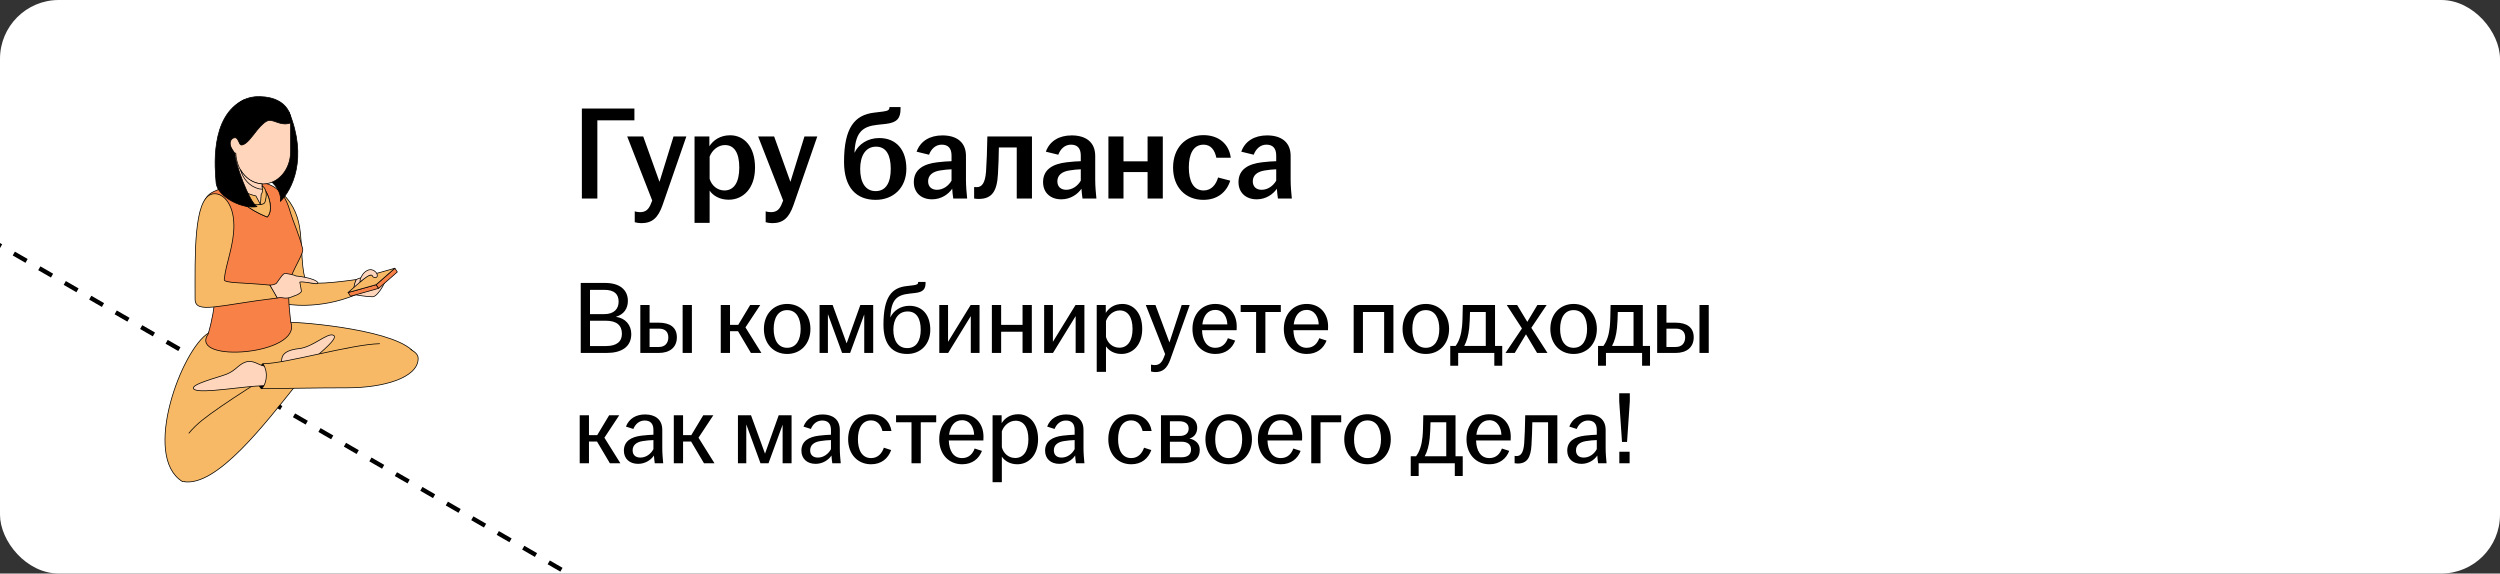
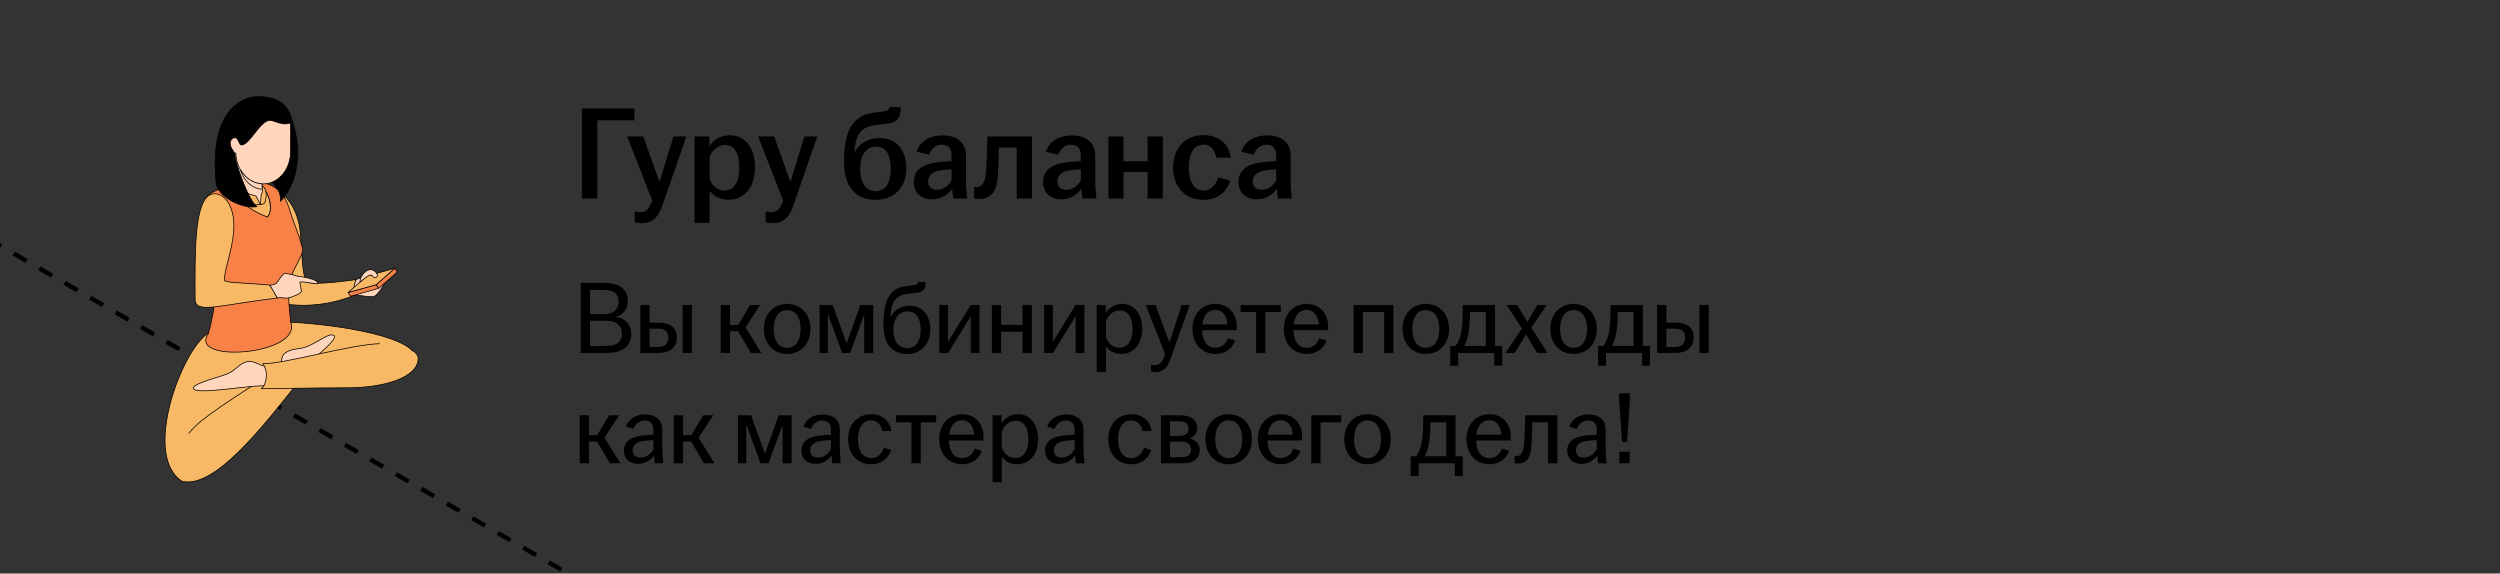
<svg xmlns="http://www.w3.org/2000/svg" width="340" height="78" viewBox="0 0 340 78" fill="none">
  <rect x="0" y="0" width="340" height="78" fill="#333333" stroke="none" />
  <g clip-path="url(#clip0_6485_8484)">
-     <rect width="340" height="78" rx="8" fill="white" />
    <path d="M-63.938 -3.516L167.001 129.817" stroke="black" stroke-width="0.6" stroke-linejoin="round" stroke-dasharray="2 2" />
    <path d="M28.383 45.276L39.34 43.82C43.203 43.931 56.294 45.327 56.671 48.778C56.827 50.209 42.063 48.965 37.384 50.234C32.35 53.604 26.578 65.902 24.83 65.504C19.219 62.087 24.762 47.394 28.383 45.276Z" fill="#F7B965" stroke="black" stroke-width="0.1" stroke-miterlimit="10" stroke-linejoin="round" />
    <path d="M24.977 65.503C29.495 66.267 36.136 57.503 40.464 52.109C41.157 50.886 39.965 49.507 38.513 50.02C37.455 50.394 29.94 55.165 27.49 57.151C26.883 57.643 26.235 58.246 25.668 58.935" fill="#F7B965" />
    <path d="M24.977 65.503C29.495 66.267 36.136 57.503 40.464 52.109C41.157 50.886 39.965 49.507 38.513 50.02C37.455 50.394 29.94 55.165 27.49 57.151C26.883 57.643 26.235 58.246 25.668 58.935" stroke="black" stroke-width="0.1" stroke-miterlimit="10" stroke-linejoin="round" />
-     <path d="M35.536 52.86C34.89 52.203 34.717 50.296 35.753 49.469C36.304 49.715 36.82 52.258 35.536 52.86Z" fill="black" stroke="black" stroke-width="0.1" stroke-miterlimit="10" stroke-linejoin="round" />
    <path d="M35.936 49.784C35.207 49.687 34.431 48.897 33.417 49.237C32.402 49.576 32.103 50.37 30.819 50.888C29.735 51.325 25.49 52.348 26.427 52.963C27.363 53.579 33.248 52.496 35.905 52.454C36.799 51.851 37.193 49.958 35.936 49.788V49.784Z" fill="#FFD6BC" stroke="black" stroke-width="0.1" stroke-miterlimit="10" stroke-linejoin="round" />
    <path d="M38.295 49.142C38.317 48.642 38.295 47.67 40.675 47.411C42.527 47.211 44.435 45.301 45.28 45.569C46.252 45.878 43.468 47.988 42.874 48.642C41.79 48.871 39.713 49.788 38.299 49.142H38.295Z" fill="#FFD6BC" stroke="black" stroke-width="0.1" stroke-miterlimit="10" stroke-linejoin="round" />
    <path d="M56.052 47.657C56.658 48 56.87 48.385 56.87 48.751C56.87 51.379 52.153 52.741 47.27 52.741C42.999 52.741 37.081 52.86 35.537 52.86C36.114 52.512 36.634 50.772 35.754 49.469C38.833 49.469 47.739 46.828 51.656 46.742" fill="#F7B965" />
    <path d="M56.052 47.657C56.658 48 56.87 48.385 56.87 48.751C56.87 51.379 52.153 52.741 47.27 52.741C42.999 52.741 37.081 52.86 35.537 52.86C36.114 52.512 36.634 50.772 35.754 49.469C38.833 49.469 47.739 46.828 51.656 46.742" stroke="black" stroke-width="0.1" stroke-miterlimit="10" stroke-linejoin="round" />
    <path d="M55.853 47.477C55.936 47.516 55.982 47.62 56.053 47.66L55.853 47.477Z" fill="#F7B965" />
    <path d="M55.853 47.477C55.936 47.516 55.982 47.62 56.053 47.66" stroke="black" stroke-width="0.1" stroke-miterlimit="10" stroke-linejoin="round" />
    <path d="M37.67 25.707C39.73 27.277 40.419 29.098 40.736 30.826C41.139 33.016 40.913 37.456 41.763 38.288C42.422 38.933 48.484 38.012 48.484 38.012C48.037 38.644 48.354 40.096 48.354 40.096C43.216 42.231 38.819 41.336 38.819 41.336L37.67 25.711V25.707Z" fill="#F7B965" stroke="black" stroke-width="0.1" stroke-miterlimit="10" stroke-linejoin="round" />
    <path d="M28.309 45.431C30.607 37.523 28.231 33.376 27.811 30.418C27.546 28.55 27.355 26.848 29.081 26.05C30.768 25.269 31.609 25.201 33.131 24.921C36.851 24.242 38.594 25.919 39.353 28.431C40.068 30.796 40.572 31.513 41.161 33.831C41.321 34.455 40.147 36.089 39.57 37.702C39.05 39.149 39.271 41.411 39.535 43.793C41.213 48.27 25.582 49.468 28.305 45.431H28.309Z" fill="#F78146" stroke="black" stroke-width="0.1" stroke-miterlimit="10" stroke-linejoin="round" />
-     <path d="M31.813 20.648C31.878 19.527 35.793 21.756 35.711 23.233C35.637 24.438 35.481 25.648 35.941 25.805C36.474 26.183 37.298 28.581 36.34 29.515C33.014 28.182 32.619 26.785 29.662 25.674C31.362 25.126 31.6 24.277 31.813 20.648Z" fill="#FFD6BC" stroke="black" stroke-width="0.1" stroke-miterlimit="10" stroke-linejoin="round" />
+     <path d="M31.813 20.648C31.878 19.527 35.793 21.756 35.711 23.233C35.637 24.438 35.481 25.648 35.941 25.805C36.474 26.183 37.298 28.581 36.34 29.515C31.362 25.126 31.6 24.277 31.813 20.648Z" fill="#FFD6BC" stroke="black" stroke-width="0.1" stroke-miterlimit="10" stroke-linejoin="round" />
    <path d="M36.127 26.016C36.157 27.23 35.927 27.726 35.42 27.807C34.913 27.887 33.404 27.31 30.928 26.321C32.814 27.251 33.655 28.444 36.335 29.517C37.18 28.69 36.634 26.716 36.127 26.016Z" fill="#F7B965" stroke="black" stroke-width="0.1" stroke-miterlimit="10" stroke-linejoin="round" />
    <path d="M35.421 27.805L34.801 26.646C34.042 26.51 31.306 25.39 30.755 25.012C30.178 25.156 29.658 25.67 29.658 25.67C30.222 26.001 33.465 28.216 35.421 27.8V27.805Z" fill="#F7B965" stroke="black" stroke-width="0.1" stroke-miterlimit="10" stroke-linejoin="round" />
    <path d="M28.881 26.381C26.293 26.933 26.531 34.955 26.531 40.668C26.531 42.773 29.705 41.483 37.718 40.528C37.285 39.59 36.708 38.775 36.708 38.775C32.918 38.406 30.455 38.525 30.499 38.024C30.689 35.876 31.834 33.406 31.808 30.625C31.782 27.544 30.178 26.105 28.881 26.381Z" fill="#F7B965" stroke="black" stroke-width="0.1" stroke-miterlimit="10" stroke-linejoin="round" />
    <path d="M39.306 15.234C41.886 21.521 39.731 25.803 38.126 27.387C38.361 25.706 36.669 24.403 36.023 24.029C36.583 22.9 39.306 15.234 39.306 15.234Z" fill="black" stroke="black" stroke-width="0.1" stroke-miterlimit="10" stroke-linejoin="round" />
    <path d="M30.867 19.097L32.047 16.211H39.522V20.613C39.522 23.045 37.848 25.014 35.784 25.014C33.72 25.014 32.164 23.159 32.068 20.825L31.548 20.837L30.872 19.097H30.867Z" fill="#FFD6BC" stroke="black" stroke-width="0.1" stroke-miterlimit="10" stroke-linejoin="round" />
    <path d="M32.709 23.082C33.351 24.198 34.409 24.945 35.628 25.005C35.641 25.37 35.693 25.595 35.814 25.731C35.602 25.722 35.432 25.731 35.22 25.68C33.975 25.378 33.074 24.372 32.705 23.086L32.709 23.082Z" fill="#FFD6BC" stroke="black" stroke-width="0.1" stroke-miterlimit="10" stroke-linejoin="round" />
    <path d="M35.291 13.141C35.312 13.141 35.334 13.141 35.36 13.141C39.436 13.242 39.744 16.222 39.518 16.719C38.226 17.173 37.411 16.316 36.596 16.379C36.205 16.409 35.611 16.893 34.952 17.716C34.245 18.603 33.474 19.754 32.806 19.72C32.516 19.707 32.429 18.756 31.995 18.731C31.631 18.709 31.267 19.041 31.31 19.588C31.366 20.322 32.073 20.768 31.969 21.12C31.796 21.706 30.304 20.658 30.334 18.578C30.365 16.511 31.774 13.009 35.291 13.149V13.141Z" fill="black" stroke="black" stroke-width="0.1" stroke-miterlimit="10" stroke-linejoin="round" />
    <path d="M31.972 21.115C31.972 22.07 33.841 27.447 34.955 28.101C33.056 28.47 29.661 26.84 29.397 24.93C29.249 23.084 28.451 15.788 33.221 13.551C33.581 14.009 30.689 18.024 30.871 18.725C31.222 20.092 31.977 21.115 31.977 21.115H31.972Z" fill="black" stroke="black" stroke-width="0.1" stroke-miterlimit="10" stroke-linejoin="round" />
    <path d="M35.42 27.805L35.52 26.434C35.845 26.107 35.58 25.284 35.654 25.309C35.927 25.377 36.383 26.026 36.144 27.071C36.036 27.55 36.04 27.754 35.42 27.805Z" fill="#F7B965" stroke="black" stroke-width="0.1" stroke-miterlimit="10" stroke-linejoin="round" />
    <path d="M48.485 38.01C49.369 37.445 52.331 37.734 52.331 37.734C52.903 37.615 51.477 40.353 50.679 40.361C49.881 40.37 48.359 40.094 48.359 40.094C47.821 39.648 48.333 38.107 48.489 38.01H48.485Z" fill="#FFD6BC" stroke="black" stroke-width="0.1" stroke-miterlimit="10" stroke-linejoin="round" />
    <path d="M47.34 39.784L47.669 40.289L51.494 39.215L51.16 38.715L47.34 39.784Z" fill="#F78146" stroke="black" stroke-width="0.1" stroke-miterlimit="10" stroke-linejoin="round" />
    <path d="M51.16 38.713L51.494 39.214L54.035 36.986L53.701 36.48L51.16 38.713Z" fill="#F78146" stroke="black" stroke-width="0.1" stroke-miterlimit="10" stroke-linejoin="round" />
    <path d="M47.34 39.783L51.16 38.713L53.701 36.48L49.881 37.554L47.34 39.783Z" fill="#F7B965" stroke="black" stroke-width="0.1" stroke-miterlimit="10" stroke-linejoin="round" />
    <path d="M51.1 36.998C51.373 37.265 51.482 37.894 50.849 37.711C50.532 37.618 50.749 37.312 50.303 37.435C49.908 37.545 48.971 38.348 48.971 38.348C48.867 37.596 50.081 35.992 51.096 36.998H51.1Z" fill="#FFD6BC" stroke="black" stroke-width="0.1" stroke-miterlimit="10" stroke-linejoin="round" />
    <path d="M40.224 37.531C40.115 37.379 38.892 37.192 38.892 37.192C38.485 37.102 38.181 37.756 37.587 38.533C37.219 38.783 36.707 38.775 36.707 38.775L37.717 40.528C38.511 40.312 38.732 40.829 39.903 40.286C40.384 40.116 40.679 40.023 40.987 39.666C41.013 39.539 40.791 38.508 40.77 38.367C41.069 38.278 41.481 38.401 41.941 38.444C42.712 38.52 43.163 38.716 43.25 38.457C42.799 37.761 40.236 37.531 40.224 37.531Z" fill="#FFD6BC" stroke="black" stroke-width="0.1" stroke-miterlimit="10" stroke-linejoin="round" />
    <path d="M79.134 27V14.76H86.28V16.362H81.24V27H79.134ZM87.225 30.348C86.919 30.348 86.559 30.294 86.325 30.222V28.746C86.505 28.8 86.775 28.854 87.027 28.854C87.819 28.854 88.233 28.494 88.557 27.63L88.701 27.27L85.299 18.558H87.477L89.691 24.732L91.599 18.558H93.345L90.105 27.9C89.493 29.646 88.683 30.348 87.225 30.348ZM94.458 30.312V18.558H96.474V19.89C96.996 19.08 97.932 18.396 99.3 18.396C101.172 18.396 102.684 19.908 102.684 22.788C102.684 25.668 101.028 27.162 99.102 27.162C97.896 27.162 96.978 26.622 96.51 25.92V30.312H94.458ZM96.51 24.318C96.78 25.236 97.554 25.902 98.526 25.902C99.804 25.902 100.542 24.822 100.542 22.788C100.542 20.736 99.822 19.728 98.598 19.728C97.662 19.728 96.852 20.412 96.51 21.294V24.318ZM105.031 30.348C104.725 30.348 104.365 30.294 104.131 30.222V28.746C104.311 28.8 104.581 28.854 104.833 28.854C105.625 28.854 106.039 28.494 106.363 27.63L106.507 27.27L103.105 18.558H105.283L107.497 24.732L109.405 18.558H111.151L107.911 27.9C107.299 29.646 106.489 30.348 105.031 30.348ZM119.09 27.18C116.498 27.18 114.788 25.56 114.788 22.014C114.788 17.352 116.246 15.624 118.892 15.318L120.062 15.174C120.782 15.084 120.962 14.94 120.962 14.616V14.562H122.474V14.814C122.474 16.074 122.006 16.668 120.494 16.848L119.324 16.974C117.29 17.19 116.408 18.018 116.228 20.448L116.21 20.79C116.75 19.62 117.992 18.774 119.576 18.774C121.88 18.774 123.266 20.358 123.266 22.95C123.266 25.524 121.52 27.18 119.09 27.18ZM116.984 22.968C116.984 24.768 117.668 25.992 119.09 25.992C120.53 25.992 121.142 24.768 121.142 22.968C121.142 21.186 120.584 19.944 119.144 19.944C117.722 19.944 116.984 21.186 116.984 22.968ZM126.763 27.108C125.269 27.108 124.279 26.19 124.279 24.768C124.279 23.04 125.611 22.284 127.501 22.068C128.203 21.978 128.887 21.942 129.409 21.924V21.15C129.409 20.16 128.941 19.674 128.077 19.674C127.231 19.674 126.637 20.268 126.349 21.042L124.657 20.628C125.179 19.17 126.475 18.414 128.167 18.414C130.057 18.414 131.371 19.296 131.371 21.204V24.462C131.371 25.362 131.461 26.262 131.533 27H129.643C129.589 26.604 129.517 26.082 129.499 25.668C128.977 26.424 128.005 27.108 126.763 27.108ZM126.223 24.66C126.223 25.398 126.709 25.812 127.429 25.812C128.257 25.812 128.995 25.29 129.409 24.57V23.022C128.905 23.04 128.401 23.094 127.843 23.184C126.817 23.346 126.223 23.85 126.223 24.66ZM133.111 27.054C132.895 27.054 132.697 27.036 132.481 27V25.434C132.589 25.452 132.697 25.452 132.841 25.452C133.507 25.452 133.975 24.948 134.101 23.346C134.191 22.086 134.245 20.448 134.281 18.558H140.347V27H138.277V20.052H135.847C135.829 21.222 135.793 22.554 135.721 23.67C135.595 25.956 134.947 27.054 133.111 27.054ZM144.341 27.108C142.847 27.108 141.857 26.19 141.857 24.768C141.857 23.04 143.189 22.284 145.079 22.068C145.781 21.978 146.465 21.942 146.987 21.924V21.15C146.987 20.16 146.519 19.674 145.655 19.674C144.809 19.674 144.215 20.268 143.927 21.042L142.235 20.628C142.757 19.17 144.053 18.414 145.745 18.414C147.635 18.414 148.949 19.296 148.949 21.204V24.462C148.949 25.362 149.039 26.262 149.111 27H147.221C147.167 26.604 147.095 26.082 147.077 25.668C146.555 26.424 145.583 27.108 144.341 27.108ZM143.801 24.66C143.801 25.398 144.287 25.812 145.007 25.812C145.835 25.812 146.573 25.29 146.987 24.57V23.022C146.483 23.04 145.979 23.094 145.421 23.184C144.395 23.346 143.801 23.85 143.801 24.66ZM150.743 27V18.558H152.795V21.942H156.071V18.558H158.141V27H156.071V23.4H152.795V27H150.743ZM163.66 27.18C161.23 27.18 159.538 25.47 159.538 22.788C159.538 20.106 161.23 18.378 163.66 18.378C165.748 18.378 167.152 19.584 167.386 21.456H165.424C165.226 20.466 164.704 19.674 163.696 19.674C162.274 19.674 161.68 20.97 161.68 22.77C161.68 24.588 162.274 25.902 163.696 25.902C164.776 25.902 165.388 25.074 165.658 24.138L167.314 24.57C166.81 26.154 165.55 27.18 163.66 27.18ZM170.919 27.108C169.425 27.108 168.435 26.19 168.435 24.768C168.435 23.04 169.767 22.284 171.657 22.068C172.359 21.978 173.043 21.942 173.565 21.924V21.15C173.565 20.16 173.097 19.674 172.233 19.674C171.387 19.674 170.793 20.268 170.505 21.042L168.813 20.628C169.335 19.17 170.631 18.414 172.323 18.414C174.213 18.414 175.527 19.296 175.527 21.204V24.462C175.527 25.362 175.617 26.262 175.689 27H173.799C173.745 26.604 173.673 26.082 173.655 25.668C173.133 26.424 172.161 27.108 170.919 27.108ZM170.379 24.66C170.379 25.398 170.865 25.812 171.585 25.812C172.413 25.812 173.151 25.29 173.565 24.57V23.022C173.061 23.04 172.557 23.094 171.999 23.184C170.973 23.346 170.379 23.85 170.379 24.66Z" fill="black" />
    <path d="M78.98 48V38.48H82.312C84.244 38.48 85.392 39.39 85.392 40.93C85.392 41.952 84.846 42.778 83.754 43.086C85.042 43.254 85.854 44.192 85.854 45.424C85.854 47.216 84.468 48 82.522 48H78.98ZM80.24 47.062H82.424C83.88 47.062 84.58 46.446 84.58 45.396C84.58 44.262 83.894 43.618 82.382 43.618H80.24V47.062ZM80.24 42.722H82.172C83.53 42.722 84.132 41.994 84.132 41.028C84.132 40.006 83.558 39.418 82.172 39.418H80.24V42.722ZM87.084 48V41.476H88.344V43.884H89.59C91.088 43.884 92.054 44.5 92.054 45.872C92.054 47.244 91.088 48 89.59 48H87.084ZM88.344 47.188H89.618C90.458 47.188 90.892 46.642 90.892 45.886C90.892 45.13 90.458 44.696 89.618 44.696H88.344V47.188ZM92.838 48V41.476H94.098V48H92.838ZM98.022 48V41.476H99.282V44.178H100.402L102.026 41.476H103.398L101.382 44.528L103.552 48H102.124L100.374 45.046H99.282V48H98.022ZM107.054 48.14C105.234 48.14 103.89 46.782 103.89 44.738C103.89 42.694 105.234 41.336 107.054 41.336C108.874 41.336 110.218 42.694 110.218 44.738C110.218 46.782 108.874 48.14 107.054 48.14ZM105.22 44.738C105.22 46.194 105.794 47.3 107.054 47.3C108.314 47.3 108.888 46.194 108.888 44.738C108.888 43.282 108.314 42.176 107.054 42.176C105.794 42.176 105.22 43.282 105.22 44.738ZM111.461 48V41.476H113.239L115.143 46.698L117.005 41.476H118.755V48H117.537V42.764L115.619 48H114.527L112.595 42.722V48H111.461ZM123.384 48.14C121.424 48.14 120.15 46.922 120.15 44.164C120.15 40.314 121.312 39.11 123.356 38.9C123.622 38.872 123.986 38.83 124.168 38.802C124.742 38.732 124.868 38.634 124.868 38.382V38.34H125.876V38.494C125.876 39.292 125.554 39.712 124.518 39.838L123.664 39.936C121.984 40.118 121.256 40.748 121.102 42.89L121.088 43.17C121.508 42.26 122.474 41.588 123.664 41.588C125.484 41.588 126.52 42.876 126.52 44.85C126.52 46.824 125.204 48.14 123.384 48.14ZM121.494 44.85C121.494 46.306 122.124 47.342 123.384 47.342C124.644 47.342 125.218 46.306 125.218 44.85C125.218 43.394 124.7 42.358 123.44 42.358C122.18 42.358 121.494 43.394 121.494 44.85ZM127.744 48V41.476H128.934V46.488L132.014 41.476H133.218V48H132.028V42.988L128.948 48H127.744ZM134.895 48V41.476H136.155V44.178H139.067V41.476H140.327V48H139.067V45.116H136.155V48H134.895ZM142.004 48V41.476H143.194V46.488L146.274 41.476H147.478V48H146.288V42.988L143.208 48H142.004ZM149.154 50.576V41.476H150.386V42.554C150.806 41.882 151.548 41.336 152.654 41.336C154.124 41.336 155.342 42.526 155.342 44.738C155.342 46.95 154.026 48.14 152.514 48.14C151.534 48.14 150.792 47.678 150.414 47.104V50.576H149.154ZM150.414 45.816C150.624 46.656 151.324 47.286 152.234 47.286C153.354 47.286 154.026 46.348 154.026 44.738C154.026 43.128 153.382 42.218 152.29 42.218C151.422 42.218 150.694 42.862 150.414 43.66V45.816ZM157.126 50.604C156.916 50.604 156.678 50.562 156.538 50.52V49.582C156.65 49.61 156.846 49.652 157.028 49.652C157.672 49.652 158.022 49.302 158.302 48.56L158.456 48.154L155.824 41.476H157.14L159.044 46.572L160.71 41.476H161.802L159.17 48.868C158.736 50.086 158.148 50.604 157.126 50.604ZM165.296 48.14C163.476 48.14 162.174 46.782 162.174 44.738C162.174 42.694 163.476 41.336 165.282 41.336C167.06 41.336 168.194 42.61 168.194 44.388C168.194 44.626 168.194 44.78 168.18 44.906H163.476C163.518 46.278 164.092 47.3 165.282 47.3C166.248 47.3 166.752 46.67 166.99 45.998L167.984 46.32C167.592 47.37 166.682 48.14 165.296 48.14ZM163.518 44.122H166.92C166.892 43.184 166.402 42.148 165.282 42.148C164.232 42.148 163.658 42.974 163.518 44.122ZM170.831 48V42.428H168.731V41.476H174.191V42.428H172.091V48H170.831ZM177.723 48.14C175.903 48.14 174.601 46.782 174.601 44.738C174.601 42.694 175.903 41.336 177.709 41.336C179.487 41.336 180.621 42.61 180.621 44.388C180.621 44.626 180.621 44.78 180.607 44.906H175.903C175.945 46.278 176.519 47.3 177.709 47.3C178.675 47.3 179.179 46.67 179.417 45.998L180.411 46.32C180.019 47.37 179.109 48.14 177.723 48.14ZM175.945 44.122H179.347C179.319 43.184 178.829 42.148 177.709 42.148C176.659 42.148 176.085 42.974 175.945 44.122ZM184.1 48V41.476H189.504V48H188.244V42.428H185.36V48H184.1ZM193.912 48.14C192.092 48.14 190.748 46.782 190.748 44.738C190.748 42.694 192.092 41.336 193.912 41.336C195.732 41.336 197.076 42.694 197.076 44.738C197.076 46.782 195.732 48.14 193.912 48.14ZM192.078 44.738C192.078 46.194 192.652 47.3 193.912 47.3C195.172 47.3 195.746 46.194 195.746 44.738C195.746 43.282 195.172 42.176 193.912 42.176C192.652 42.176 192.078 43.282 192.078 44.738ZM197.234 49.736V47.048H197.962C198.466 46.39 198.732 45.438 198.83 44.458C198.9 43.8 198.914 43.03 198.942 41.476H203.324V47.048H204.304V49.736H203.226V48H198.312V49.736H197.234ZM199.138 47.048H202.064V42.428H199.922C199.908 43.156 199.88 43.912 199.81 44.612C199.712 45.592 199.488 46.39 199.138 47.048ZM204.746 48L206.986 44.668L204.914 41.476H206.328L207.714 43.772L209.086 41.476H210.346L208.26 44.584L210.458 48H209.044L207.532 45.466L206.006 48H204.746ZM214.009 48.14C212.189 48.14 210.845 46.782 210.845 44.738C210.845 42.694 212.189 41.336 214.009 41.336C215.829 41.336 217.173 42.694 217.173 44.738C217.173 46.782 215.829 48.14 214.009 48.14ZM212.175 44.738C212.175 46.194 212.749 47.3 214.009 47.3C215.269 47.3 215.843 46.194 215.843 44.738C215.843 43.282 215.269 42.176 214.009 42.176C212.749 42.176 212.175 43.282 212.175 44.738ZM217.332 49.736V47.048H218.06C218.564 46.39 218.83 45.438 218.928 44.458C218.998 43.8 219.012 43.03 219.04 41.476H223.422V47.048H224.402V49.736H223.324V48H218.41V49.736H217.332ZM219.236 47.048H222.162V42.428H220.02C220.006 43.156 219.978 43.912 219.908 44.612C219.81 45.592 219.586 46.39 219.236 47.048ZM225.375 48V41.476H226.635V43.884H227.881C229.379 43.884 230.345 44.5 230.345 45.872C230.345 47.244 229.379 48 227.881 48H225.375ZM226.635 47.188H227.909C228.749 47.188 229.183 46.642 229.183 45.886C229.183 45.13 228.749 44.696 227.909 44.696H226.635V47.188ZM231.129 48V41.476H232.389V48H231.129ZM78.84 63V56.476H80.1V59.178H81.22L82.844 56.476H84.216L82.2 59.528L84.37 63H82.942L81.192 60.046H80.1V63H78.84ZM86.78 63.084C85.618 63.084 84.848 62.384 84.848 61.292C84.848 59.976 85.87 59.416 87.242 59.248C87.83 59.178 88.432 59.136 88.866 59.122V58.478C88.866 57.61 88.446 57.19 87.676 57.19C86.92 57.19 86.402 57.694 86.136 58.338L85.128 58.016C85.548 56.91 86.528 56.364 87.732 56.364C89.076 56.364 90.07 57.022 90.07 58.464V60.956C90.07 61.67 90.14 62.412 90.196 63H89.048C89.006 62.692 88.95 62.286 88.936 61.95C88.53 62.566 87.732 63.084 86.78 63.084ZM86.038 61.25C86.038 61.88 86.444 62.23 87.088 62.23C87.844 62.23 88.516 61.754 88.866 61.082V59.85C88.39 59.864 87.914 59.906 87.396 59.99C86.514 60.13 86.038 60.564 86.038 61.25ZM91.637 63V56.476H92.897V59.178H94.017L95.641 56.476H97.013L94.997 59.528L97.167 63H95.739L93.989 60.046H92.897V63H91.637ZM100.36 63V56.476H102.138L104.042 61.698L105.904 56.476H107.654V63H106.436V57.764L104.518 63H103.426L101.494 57.722V63H100.36ZM110.924 63.084C109.762 63.084 108.992 62.384 108.992 61.292C108.992 59.976 110.014 59.416 111.386 59.248C111.974 59.178 112.576 59.136 113.01 59.122V58.478C113.01 57.61 112.59 57.19 111.82 57.19C111.064 57.19 110.546 57.694 110.28 58.338L109.272 58.016C109.692 56.91 110.672 56.364 111.876 56.364C113.22 56.364 114.214 57.022 114.214 58.464V60.956C114.214 61.67 114.284 62.412 114.34 63H113.192C113.15 62.692 113.094 62.286 113.08 61.95C112.674 62.566 111.876 63.084 110.924 63.084ZM110.182 61.25C110.182 61.88 110.588 62.23 111.232 62.23C111.988 62.23 112.66 61.754 113.01 61.082V59.85C112.534 59.864 112.058 59.906 111.54 59.99C110.658 60.13 110.182 60.564 110.182 61.25ZM118.469 63.14C116.649 63.14 115.347 61.782 115.347 59.738C115.347 57.694 116.649 56.336 118.469 56.336C120.065 56.336 121.031 57.302 121.241 58.618H120.009C119.813 57.82 119.337 57.176 118.469 57.176C117.223 57.176 116.677 58.282 116.677 59.738C116.677 61.194 117.223 62.3 118.469 62.3C119.421 62.3 119.967 61.614 120.205 60.886L121.199 61.208C120.779 62.37 119.855 63.14 118.469 63.14ZM123.964 63V57.428H121.864V56.476H127.324V57.428H125.224V63H123.964ZM130.856 63.14C129.036 63.14 127.734 61.782 127.734 59.738C127.734 57.694 129.036 56.336 130.842 56.336C132.62 56.336 133.754 57.61 133.754 59.388C133.754 59.626 133.754 59.78 133.74 59.906H129.036C129.078 61.278 129.652 62.3 130.842 62.3C131.808 62.3 132.312 61.67 132.55 60.998L133.544 61.32C133.152 62.37 132.242 63.14 130.856 63.14ZM129.078 59.122H132.48C132.452 58.184 131.962 57.148 130.842 57.148C129.792 57.148 129.218 57.974 129.078 59.122ZM134.99 65.576V56.476H136.222V57.554C136.642 56.882 137.384 56.336 138.49 56.336C139.96 56.336 141.178 57.526 141.178 59.738C141.178 61.95 139.862 63.14 138.35 63.14C137.37 63.14 136.628 62.678 136.25 62.104V65.576H134.99ZM136.25 60.816C136.46 61.656 137.16 62.286 138.07 62.286C139.19 62.286 139.862 61.348 139.862 59.738C139.862 58.128 139.218 57.218 138.126 57.218C137.258 57.218 136.53 57.862 136.25 58.66V60.816ZM144.065 63.084C142.903 63.084 142.133 62.384 142.133 61.292C142.133 59.976 143.155 59.416 144.527 59.248C145.115 59.178 145.717 59.136 146.151 59.122V58.478C146.151 57.61 145.731 57.19 144.961 57.19C144.205 57.19 143.687 57.694 143.421 58.338L142.413 58.016C142.833 56.91 143.813 56.364 145.017 56.364C146.361 56.364 147.355 57.022 147.355 58.464V60.956C147.355 61.67 147.425 62.412 147.481 63H146.333C146.291 62.692 146.235 62.286 146.221 61.95C145.815 62.566 145.017 63.084 144.065 63.084ZM143.323 61.25C143.323 61.88 143.729 62.23 144.373 62.23C145.129 62.23 145.801 61.754 146.151 61.082V59.85C145.675 59.864 145.199 59.906 144.681 59.99C143.799 60.13 143.323 60.564 143.323 61.25ZM153.852 63.14C152.032 63.14 150.73 61.782 150.73 59.738C150.73 57.694 152.032 56.336 153.852 56.336C155.448 56.336 156.414 57.302 156.624 58.618H155.392C155.196 57.82 154.72 57.176 153.852 57.176C152.606 57.176 152.06 58.282 152.06 59.738C152.06 61.194 152.606 62.3 153.852 62.3C154.804 62.3 155.35 61.614 155.588 60.886L156.582 61.208C156.162 62.37 155.238 63.14 153.852 63.14ZM157.891 63V56.476H160.453C161.923 56.476 162.819 57.064 162.819 58.184C162.819 58.87 162.455 59.458 161.755 59.64C162.553 59.808 163.169 60.312 163.169 61.18C163.169 62.314 162.413 63 160.817 63H157.891ZM159.109 62.188H160.691C161.587 62.188 161.979 61.768 161.979 61.138C161.979 60.48 161.559 60.074 160.677 60.074H159.109V62.188ZM159.109 59.29H160.439C161.251 59.29 161.657 58.898 161.657 58.282C161.657 57.68 161.237 57.288 160.355 57.288H159.109V59.29ZM167.101 63.14C165.281 63.14 163.937 61.782 163.937 59.738C163.937 57.694 165.281 56.336 167.101 56.336C168.921 56.336 170.265 57.694 170.265 59.738C170.265 61.782 168.921 63.14 167.101 63.14ZM165.267 59.738C165.267 61.194 165.841 62.3 167.101 62.3C168.361 62.3 168.935 61.194 168.935 59.738C168.935 58.282 168.361 57.176 167.101 57.176C165.841 57.176 165.267 58.282 165.267 59.738ZM174.196 63.14C172.376 63.14 171.074 61.782 171.074 59.738C171.074 57.694 172.376 56.336 174.182 56.336C175.96 56.336 177.094 57.61 177.094 59.388C177.094 59.626 177.094 59.78 177.08 59.906H172.376C172.418 61.278 172.992 62.3 174.182 62.3C175.148 62.3 175.652 61.67 175.89 60.998L176.884 61.32C176.492 62.37 175.582 63.14 174.196 63.14ZM172.418 59.122H175.82C175.792 58.184 175.302 57.148 174.182 57.148C173.132 57.148 172.558 57.974 172.418 59.122ZM178.33 63V56.476H182.404V57.428H179.59V63H178.33ZM185.982 63.14C184.162 63.14 182.818 61.782 182.818 59.738C182.818 57.694 184.162 56.336 185.982 56.336C187.802 56.336 189.146 57.694 189.146 59.738C189.146 61.782 187.802 63.14 185.982 63.14ZM184.148 59.738C184.148 61.194 184.722 62.3 185.982 62.3C187.242 62.3 187.816 61.194 187.816 59.738C187.816 58.282 187.242 57.176 185.982 57.176C184.722 57.176 184.148 58.282 184.148 59.738ZM191.861 64.736V62.048H192.589C193.093 61.39 193.359 60.438 193.457 59.458C193.527 58.8 193.541 58.03 193.569 56.476H197.951V62.048H198.931V64.736H197.853V63H192.939V64.736H191.861ZM193.765 62.048H196.691V57.428H194.549C194.535 58.156 194.507 58.912 194.437 59.612C194.339 60.592 194.115 61.39 193.765 62.048ZM202.565 63.14C200.745 63.14 199.443 61.782 199.443 59.738C199.443 57.694 200.745 56.336 202.551 56.336C204.329 56.336 205.463 57.61 205.463 59.388C205.463 59.626 205.463 59.78 205.449 59.906H200.745C200.787 61.278 201.361 62.3 202.551 62.3C203.517 62.3 204.021 61.67 204.259 60.998L205.253 61.32C204.861 62.37 203.951 63.14 202.565 63.14ZM200.787 59.122H204.189C204.161 58.184 203.671 57.148 202.551 57.148C201.501 57.148 200.927 57.974 200.787 59.122ZM206.394 63.042C206.268 63.042 206.142 63.028 205.988 63V62.006C206.072 62.02 206.17 62.02 206.282 62.02C206.814 62.02 207.192 61.586 207.29 60.298C207.36 59.346 207.402 58.1 207.43 56.476H211.798V63H210.538V57.428H208.396C208.382 58.436 208.34 59.542 208.284 60.494C208.186 62.216 207.696 63.042 206.394 63.042ZM215.077 63.084C213.915 63.084 213.145 62.384 213.145 61.292C213.145 59.976 214.167 59.416 215.539 59.248C216.127 59.178 216.729 59.136 217.163 59.122V58.478C217.163 57.61 216.743 57.19 215.973 57.19C215.217 57.19 214.699 57.694 214.433 58.338L213.425 58.016C213.845 56.91 214.825 56.364 216.029 56.364C217.373 56.364 218.367 57.022 218.367 58.464V60.956C218.367 61.67 218.437 62.412 218.493 63H217.345C217.303 62.692 217.247 62.286 217.233 61.95C216.827 62.566 216.029 63.084 215.077 63.084ZM214.335 61.25C214.335 61.88 214.741 62.23 215.385 62.23C216.141 62.23 216.813 61.754 217.163 61.082V59.85C216.687 59.864 216.211 59.906 215.693 59.99C214.811 60.13 214.335 60.564 214.335 61.25ZM220.592 60.102L220.214 54.572V53.48H221.656V54.572L221.278 60.102H220.592ZM220.228 63V61.432H221.628V63H220.228Z" fill="black" />
  </g>
  <defs>
    <clipPath id="clip0_6485_8484">
      <rect width="340" height="78" rx="8" fill="white" />
    </clipPath>
  </defs>
</svg>